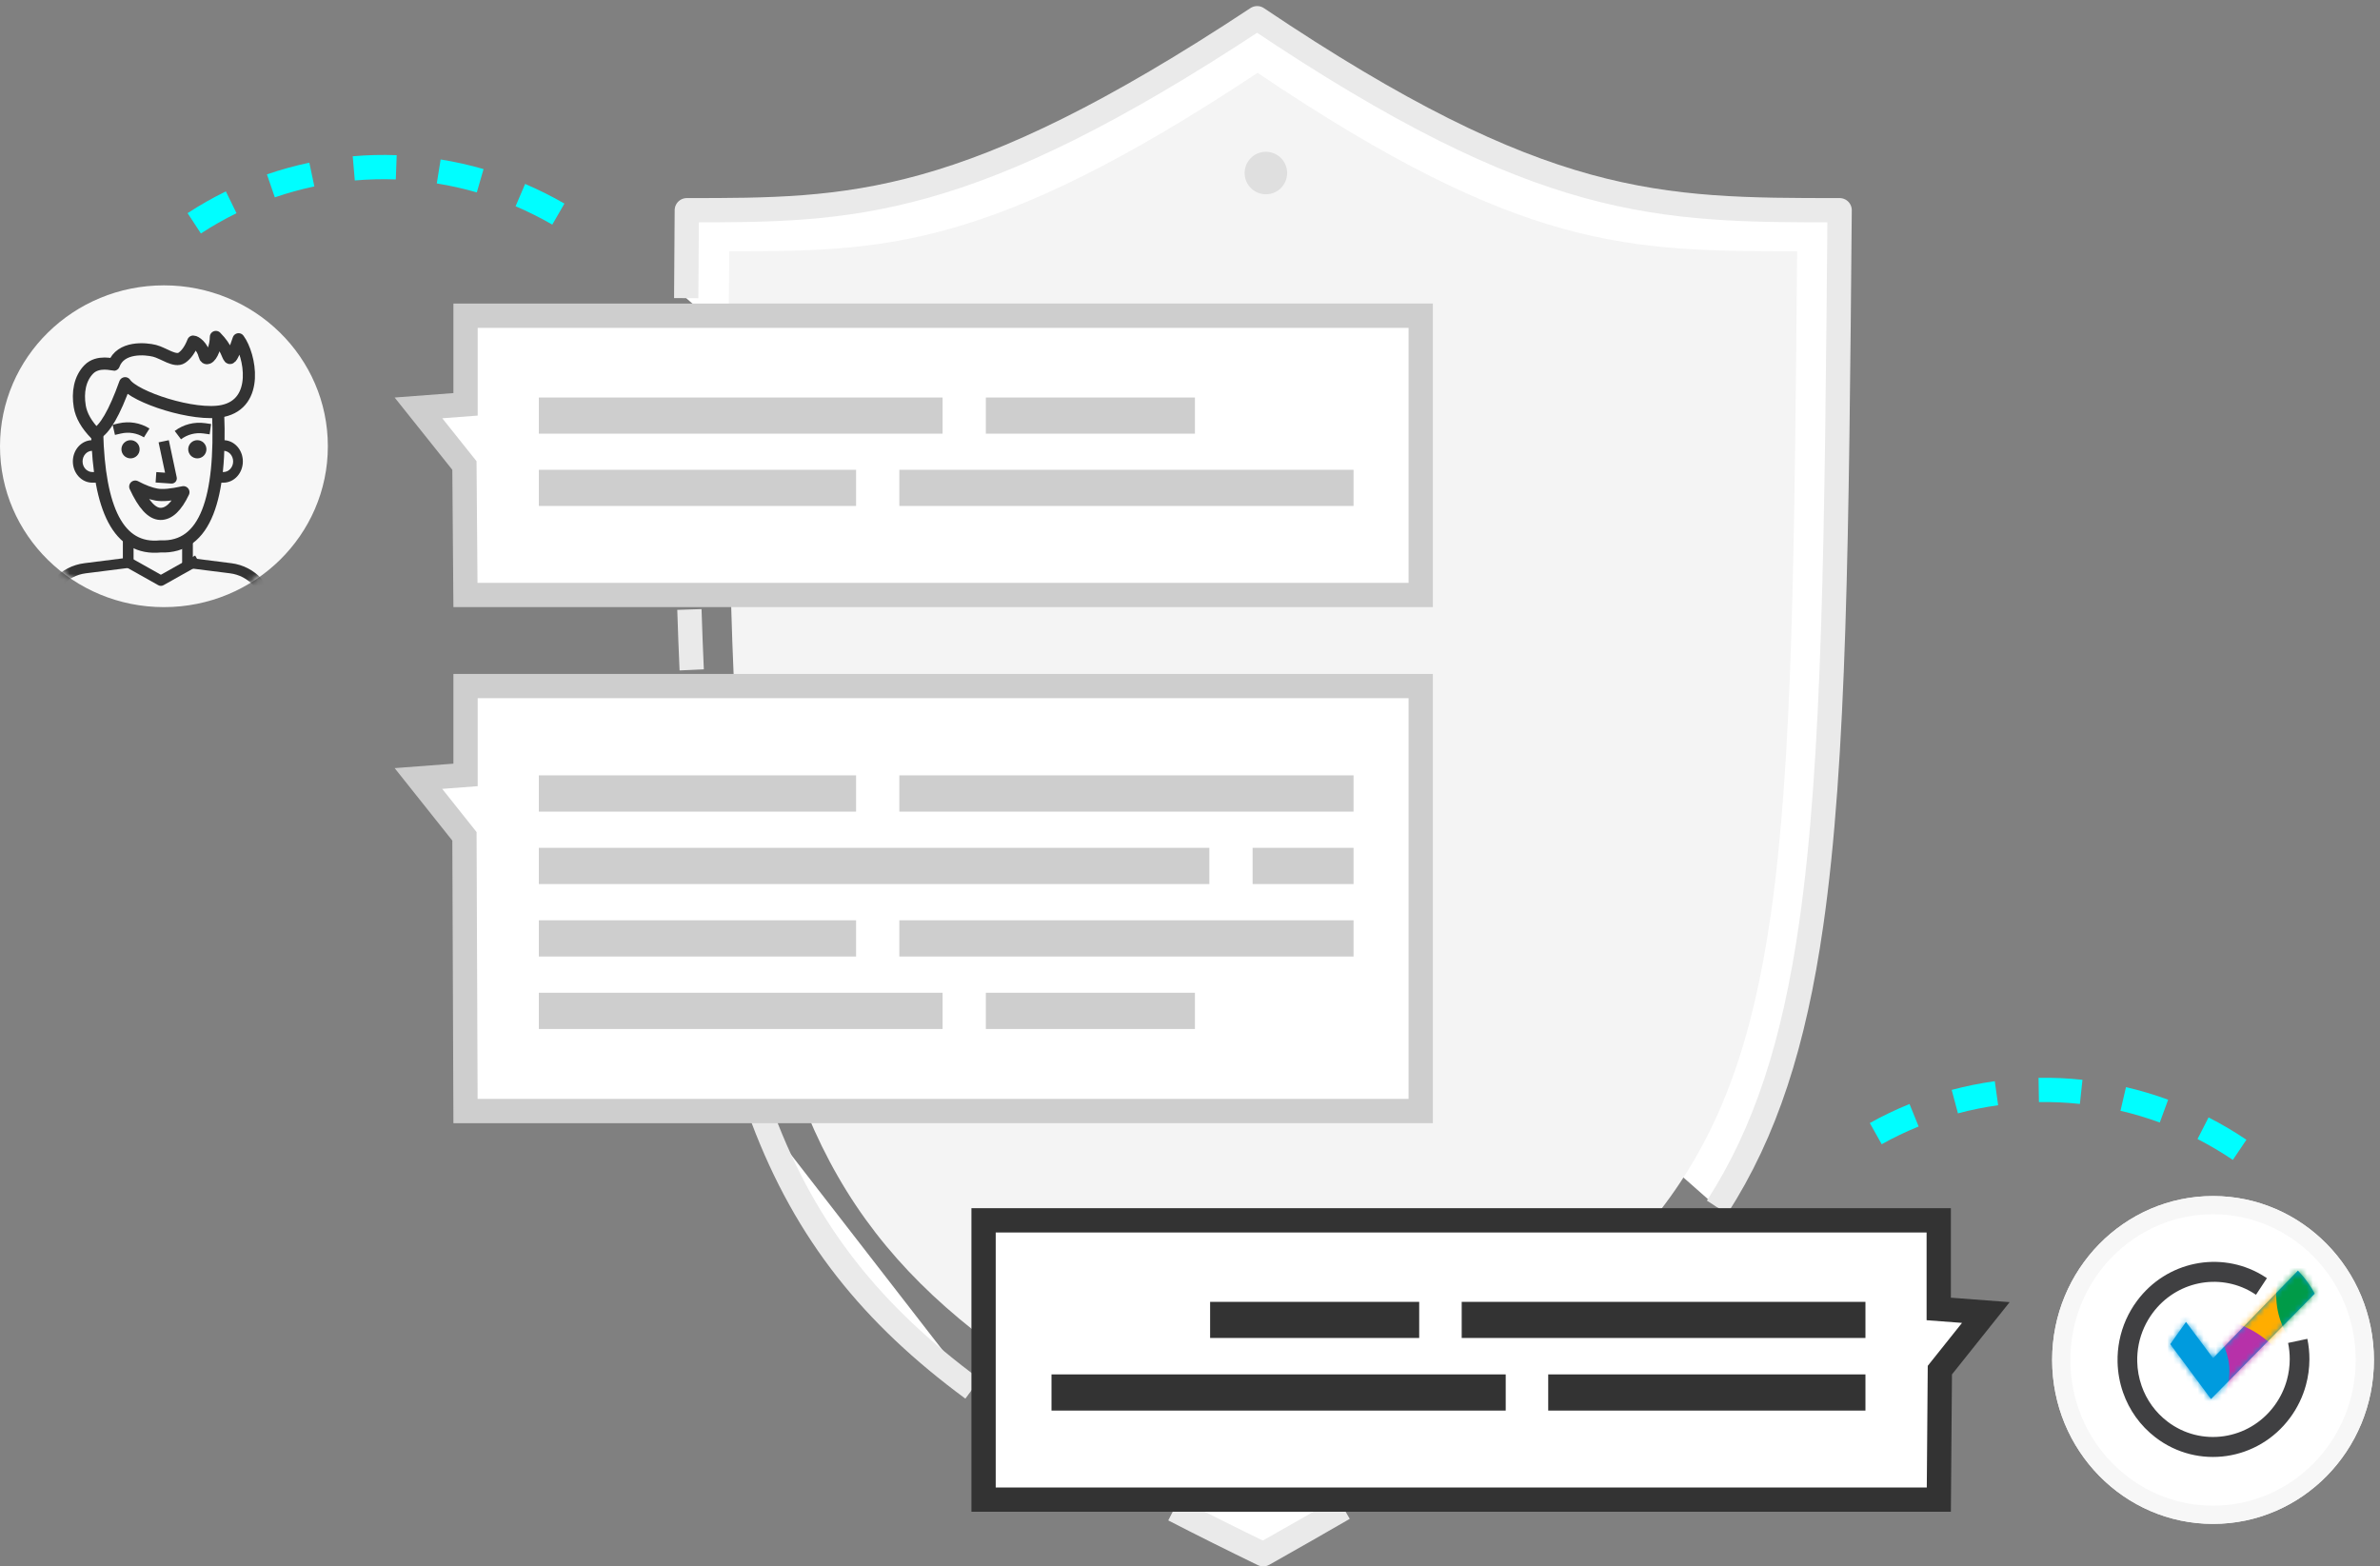
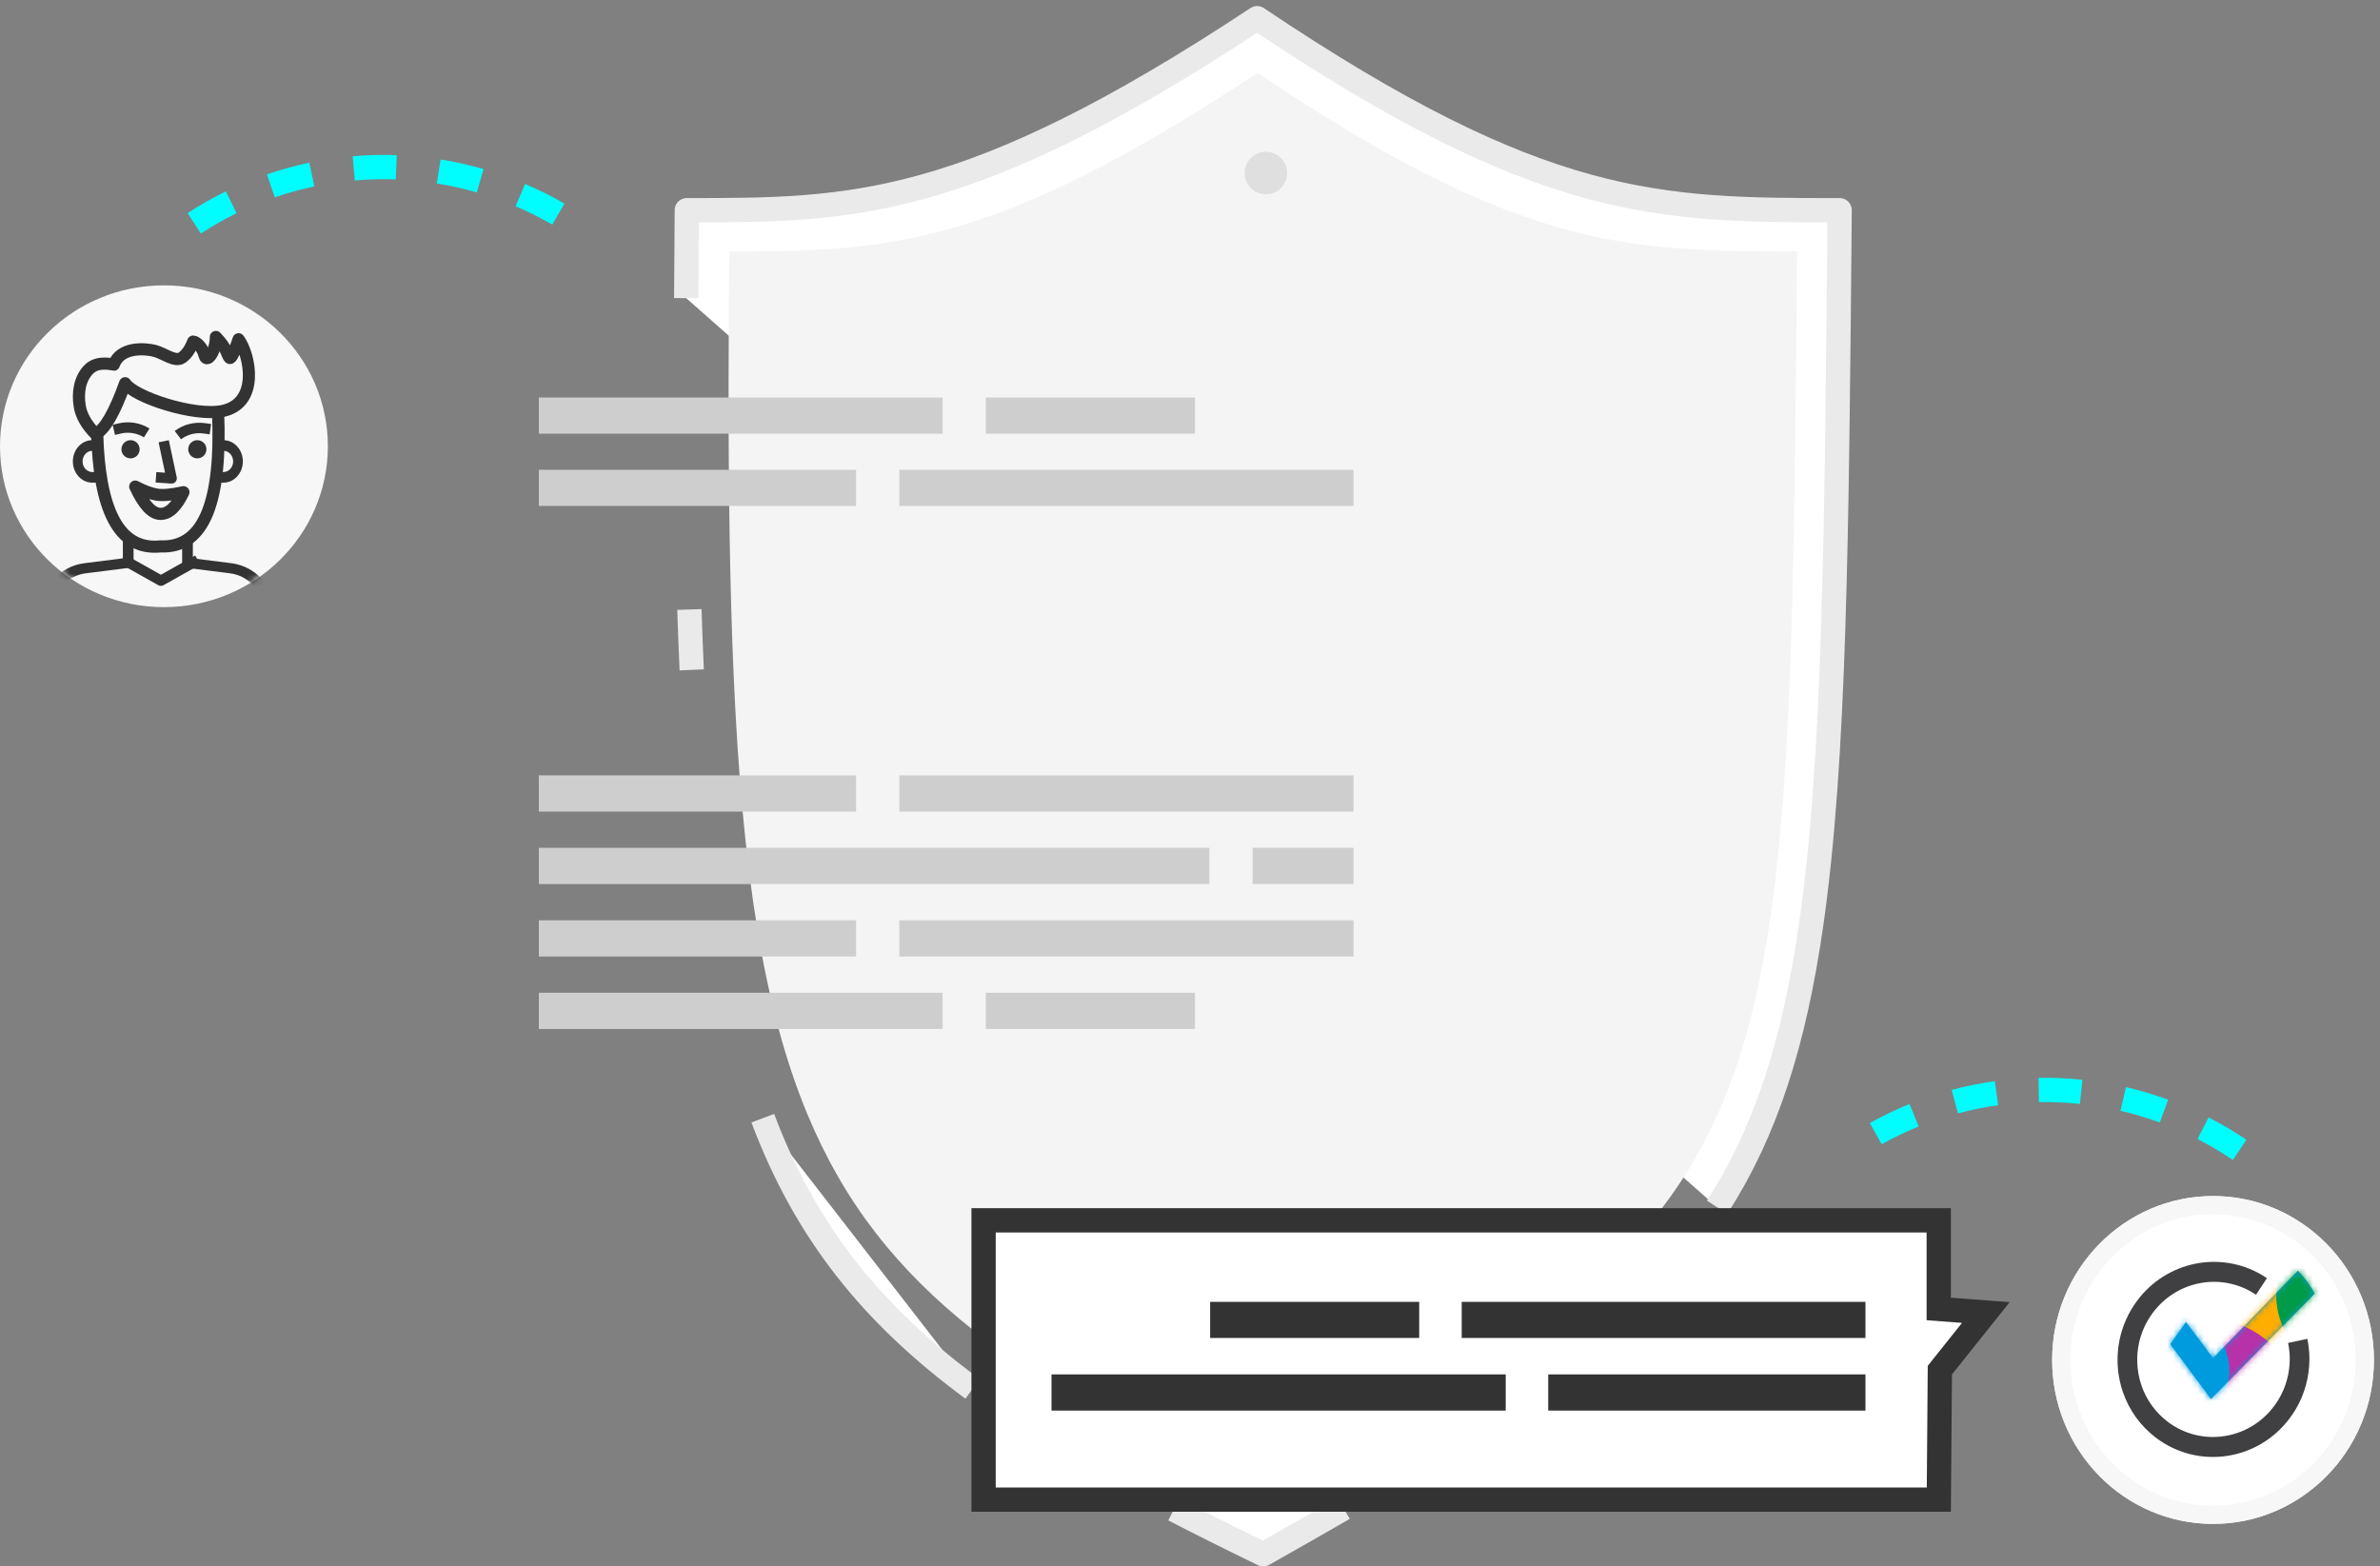
<svg xmlns="http://www.w3.org/2000/svg" xmlns:xlink="http://www.w3.org/1999/xlink" width="392" height="258">
  <rect width="100%" height="100%" fill="#808080" stroke="none" />
  <defs>
    <ellipse id="a" cx="26.5" cy="27" rx="26.5" ry="27" />
    <ellipse id="b" cx="26.5" cy="27" rx="26.5" ry="27" />
    <ellipse id="e" cx="27" cy="26.5" rx="27" ry="26.5" />
    <path d="M21.027 0s1.578 1.533 2.765 3.794L6.711 21.153 0 12.11l2.592-3.657 4.458 5.968L21.027 0z" id="c" />
  </defs>
  <g fill="none" fill-rule="evenodd">
    <path d="M113.024 49.107c.021-4.696.054-9.521.098-14.482 27.079 0 46.067 0 93.938-31.625C254.128 34.625 273.116 34.625 303 34.625c-.477 53.8-.792 90.516-4.684 117.621-2.818 19.623-7.51 34.209-15.496 46.593m-61.511 49.601c-4.193 2.432-8.605 4.944-13.248 7.56-5.179-2.514-10.083-4.954-14.725-7.352M160.189 228.761c-16.476-12.151-27.406-25.613-34.554-44.585m-11.707-73.838c-.145-3.227-.271-6.542-.379-9.95" fill="#FFF" stroke="#EAEAEA" stroke-linejoin="round" stroke-width="4" />
    <g transform="translate(120 12)">
      <path d="M88.056 235C68.001 225.236 52.399 216.689 40.296 207.084c-12.505-9.924-21.274-20.978-27.359-35.672C5.697 153.931 2.256 131.299.841 99.288.68 95.643.545 91.876.434 87.981.014 73.253-.068 56.696.048 37.974c.017-2.817.039-5.683.065-8.599 25.084 0 42.673 0 87.016-29.375C130.729 29.375 148.318 29.375 176 29.375c-.442 49.973-.734 84.076-4.339 109.252-2.949 20.594-8.115 35.214-17.393 47.661-9.983 13.392-24.727 24.267-46.593 37.359-5.989 3.586-12.513 7.338-19.619 11.353z" fill="#F4F4F4" />
      <circle fill="#DFDFDF" cx="88.5" cy="16.5" r="3.5" />
    </g>
    <path d="M319.337 247H162v-46h157.321v14.598l7.757.587-7.572 9.489L319.337 247z" fill="#FFF" stroke="#333" stroke-width="4" />
    <path fill="#333" d="M248 232.333h-74.812v-5.952H248zM233.75 220.381h-34.438v-5.952H233.75zM307.25 232.333H255v-5.952h52.25zM307.25 220.381h-66.5v-5.952h66.5z" />
    <g>
-       <path d="M76.672 183H234v-70H76.679v14.636l-7.763.589 7.581 9.525L76.672 183z" fill="#FFF" stroke="#CECECE" stroke-width="4" />
      <path fill="#CECECE" d="M148.125 151.581h74.812v5.968H148.125zM148.125 127.71h74.812v5.968H148.125zM162.375 163.516h34.438v5.968H162.375zM88.75 151.581H141v5.968H88.75zM88.75 127.71H141v5.968H88.75zM88.75 163.516h66.5v5.968h-66.5zM88.75 139.645h110.438v5.968H88.75zM206.312 139.645h16.625v5.968h-16.625z" />
    </g>
    <g>
-       <path d="M76.663 98H234V52H76.679v14.598l-7.757.587 7.572 9.489L76.663 98z" fill="#FFF" stroke="#CECECE" stroke-width="4" />
      <path fill="#CECECE" d="M148.125 83.333h74.812v-5.952H148.125zM162.375 71.429h34.438v-5.952H162.375zM88.75 83.333H141v-5.952H88.75zM88.75 71.429h66.5v-5.952h-66.5z" />
    </g>
    <g>
      <g fill="#F7F7F7" transform="translate(338 197)">
        <use xlink:href="#a" />
        <use xlink:href="#b" />
      </g>
      <g transform="translate(341 200)">
        <ellipse fill="#FFF" cx="23.5" cy="24" rx="23.5" ry="24" />
-         <path d="M39.033 20.516c.23 1.108.344 2.239.341 3.374-.004 1.434-.196 2.873-.582 4.277-.519 1.89-1.389 3.717-2.624 5.38-5.268 7.099-15.178 8.539-22.135 3.216-2.548-1.95-4.347-4.537-5.344-7.382-.568-1.619-.875-3.322-.914-5.039-.053-2.379.411-4.784 1.417-7.029.474-1.056 1.067-2.077 1.784-3.042 4.866-6.557 13.692-8.286 20.493-4.318.307.179.609.369.907.571l-1.8 2.735c-.236-.16-.476-.311-.721-.454-5.444-3.176-12.45-1.731-16.292 3.445-.566.763-1.041 1.575-1.423 2.426-.789 1.76-1.17 3.669-1.127 5.591.031 1.369.276 2.724.727 4.011.812 2.318 2.265 4.345 4.242 5.858 5.525 4.227 13.404 3.082 17.598-2.569.968-1.304 1.669-2.752 2.09-4.284.304-1.108.459-2.253.463-3.402.003-.903-.089-1.804-.272-2.687l3.17-.677z" fill="#404042" fill-rule="nonzero" />
+         <path d="M39.033 20.516c.23 1.108.344 2.239.341 3.374-.004 1.434-.196 2.873-.582 4.277-.519 1.89-1.389 3.717-2.624 5.38-5.268 7.099-15.178 8.539-22.135 3.216-2.548-1.95-4.347-4.537-5.344-7.382-.568-1.619-.875-3.322-.914-5.039-.053-2.379.411-4.784 1.417-7.029.474-1.056 1.067-2.077 1.784-3.042 4.866-6.557 13.692-8.286 20.493-4.318.307.179.609.369.907.571l-1.8 2.735c-.236-.16-.476-.311-.721-.454-5.444-3.176-12.45-1.731-16.292 3.445-.566.763-1.041 1.575-1.423 2.426-.789 1.76-1.17 3.669-1.127 5.591.031 1.369.276 2.724.727 4.011.812 2.318 2.265 4.345 4.242 5.858 5.525 4.227 13.404 3.082 17.598-2.569.968-1.304 1.669-2.752 2.09-4.284.304-1.108.459-2.253.463-3.402.003-.903-.089-1.804-.272-2.687l3.17-.677" fill="#404042" fill-rule="nonzero" />
        <g transform="translate(16.453 9.285)">
          <mask id="d" fill="#fff">
            <use xlink:href="#c" />
          </mask>
          <use fill="#009BDE" xlink:href="#c" />
          <g mask="url(#d)">
            <g transform="translate(-10.723 -8.574)">
              <ellipse fill="#FFAD00" cx="30.686" cy="15.2" rx="12.15" ry="12.491" />
              <ellipse fill="#009B48" cx="40.329" cy="12.623" rx="12.15" ry="12.491" />
              <ellipse fill="#B731A9" cx="16.415" cy="33.242" rx="16.393" ry="16.852" />
              <ellipse fill="#009BDE" cx="11.207" cy="25.113" rx="9.257" ry="9.517" />
            </g>
          </g>
        </g>
      </g>
    </g>
    <g>
      <g transform="translate(0 47)">
        <mask id="f" fill="#fff">
          <use xlink:href="#e" />
        </mask>
        <use fill="#F7F7F7" xlink:href="#e" />
        <g mask="url(#f)">
          <g transform="translate(7 8)">
            <path d="M29.8 17.5H29v1.75h.8c.882 0 1.6.785 1.6 1.75s-.718 1.75-1.6 1.75H29v1.75h.8C31.565 24.5 33 22.93 33 21s-1.435-3.5-3.2-3.5zM8.2 19.25H9V17.5h-.8C6.435 17.5 5 19.07 5 21s1.435 3.5 3.2 3.5H9v-1.75h-.8c-.882 0-1.6-.785-1.6-1.75 0-.965.718-1.75 1.6-1.75zM20.185 22.858l-1.063-4.999 1.685-.355 1.299 6.112c.057.264-.015.537-.193.741-.177.204-.44.312-.709.293l-2.576-.18.12-1.712 1.438.101z" fill="#333" fill-rule="nonzero" />
            <path d="M15.275 25.144c1.307.695 2.468 1.134 3.481 1.315 1.013.181 2.498.051 4.454-.389-1.144 2.41-2.412 3.6-3.801 3.572-1.39-.029-2.767-1.528-4.133-4.497z" stroke="#333" stroke-width="2" stroke-linejoin="round" />
            <circle fill="#333" fill-rule="nonzero" cx="14.5" cy="19" r="1.5" />
            <path d="M16.706 17.036c-1.137-.707-2.483-.93-3.789-.63l-.982.227-.386-1.672.982-.227c1.755-.404 3.561-.104 5.089.845l-.913 1.457zM22.814 17.355c1.071-.804 2.392-1.143 3.72-.957l.998.14.239-1.7-.998-.14c-1.783-.25-3.557.207-4.996 1.285l1.037 1.372z" fill="#333" fill-rule="nonzero" />
            <circle fill="#333" fill-rule="nonzero" cx="25.5" cy="19" r="1.5" />
            <path d="M6.135 11.929c-.374-2.286 0-4.571 1.495-6.095 1.495-1.524 4.057-.755 4.111-.762 1.121-3.048 5.232-2.667 6.727-2.286 1.495.381 3.363 1.905 4.485 1.143.747-.508 1.37-1.397 1.869-2.667.374 0 1.495.762 1.869 2.286.1.406.306.515.547.419C27.9 3.703 28.558 2.024 28.558.5c1.869 1.905 1.869 3.048 2.242 3.429.249.254.747-.762 1.495-3.048 1.905 2.589 3.479 10.522-2.616 11.81-4.666.986-14.575-2.286-16.07-4.571C11.865 12.985 10.246 15.779 8.751 16.5c-1.495-1.524-2.367-3.048-2.616-4.571z" stroke="#333" stroke-width="2" stroke-linejoin="round" />
            <path d="M13.235 33.5v3.464l-6.346.802C2.961 38.267 0 41.488 0 45.26V54.5h1.765v-9.241c0-2.934 2.304-5.439 5.358-5.828l7.112-.899C14.673 38.477 15 38.121 15 37.7V33.5h-1.765zM31.11 37.767l-6.345-.802V33.5H23v4.2c0 .421.327.777.766.832l7.111.899c3.056.388 5.358 2.894 5.358 5.828V54.5H38v-9.24c0-3.772-2.962-6.994-6.89-7.494z" fill="#333" fill-rule="nonzero" />
            <path d="M25.14 36.5L19.5 39.667 13.86 36.5 13 37.979l6.07 3.408c.134.075.282.113.43.113.148 0 .297-.038.43-.113L26 37.979 25.14 36.5z" fill="#333" fill-rule="nonzero" />
            <path d="M28.926 13.048c.557 13.851-1.977 22.272-9.489 21.95C12.46 35.71 9.311 28.78 9 16.184" stroke="#333" stroke-width="2" />
          </g>
        </g>
      </g>
    </g>
    <path d="M92.965 33.532l-2 3.464c-1.965-1.135-3.983-2.143-6.045-3.024l1.571-3.678c2.209.944 4.37 2.024 6.474 3.239zm-13.32-5.682l-1.111 3.842c-2.17-.628-4.372-1.12-6.593-1.477l.634-3.949c2.382.382 4.743.911 7.07 1.584zM65.338 25.557l-.145 3.997c-2.254-.082-4.509-.025-6.753.168l-.344-3.985c2.406-.207 4.825-.268 7.241-.18zm-14.389 1.238l.826 3.914c-2.207.466-4.382 1.065-6.512 1.796l-1.298-3.784c2.285-.784 4.618-1.427 6.984-1.926zm-13.75 4.729l1.758 3.593c-2.025.991-3.984 2.105-5.868 3.338l-2.191-3.347c2.023-1.324 4.127-2.521 6.3-3.584zM369.998 187.732l-2.237 3.316c-1.881-1.269-3.824-2.416-5.819-3.439l1.824-3.56c2.138 1.096 4.218 2.324 6.232 3.682zm-12.891-6.597l-1.377 3.756c-2.121-.778-4.283-1.423-6.474-1.933l.908-3.896c2.35.548 4.668 1.239 6.943 2.073zm-14.112-3.285l-.423 3.978c-2.243-.239-4.496-.34-6.748-.303l-.065-3.999c2.415-.039 4.832.069 7.236.325zm-14.44.232l.551 3.962c-2.234.31-4.446.757-6.622 1.338l-1.031-3.865c2.334-.622 4.706-1.102 7.102-1.435zm-14.046 3.758l1.503 3.707c-2.089.847-4.122 1.822-6.087 2.921l-1.952-3.492c2.11-1.18 4.293-2.227 6.535-3.136z" fill="#00FEFF" fill-rule="nonzero" />
  </g>
</svg>